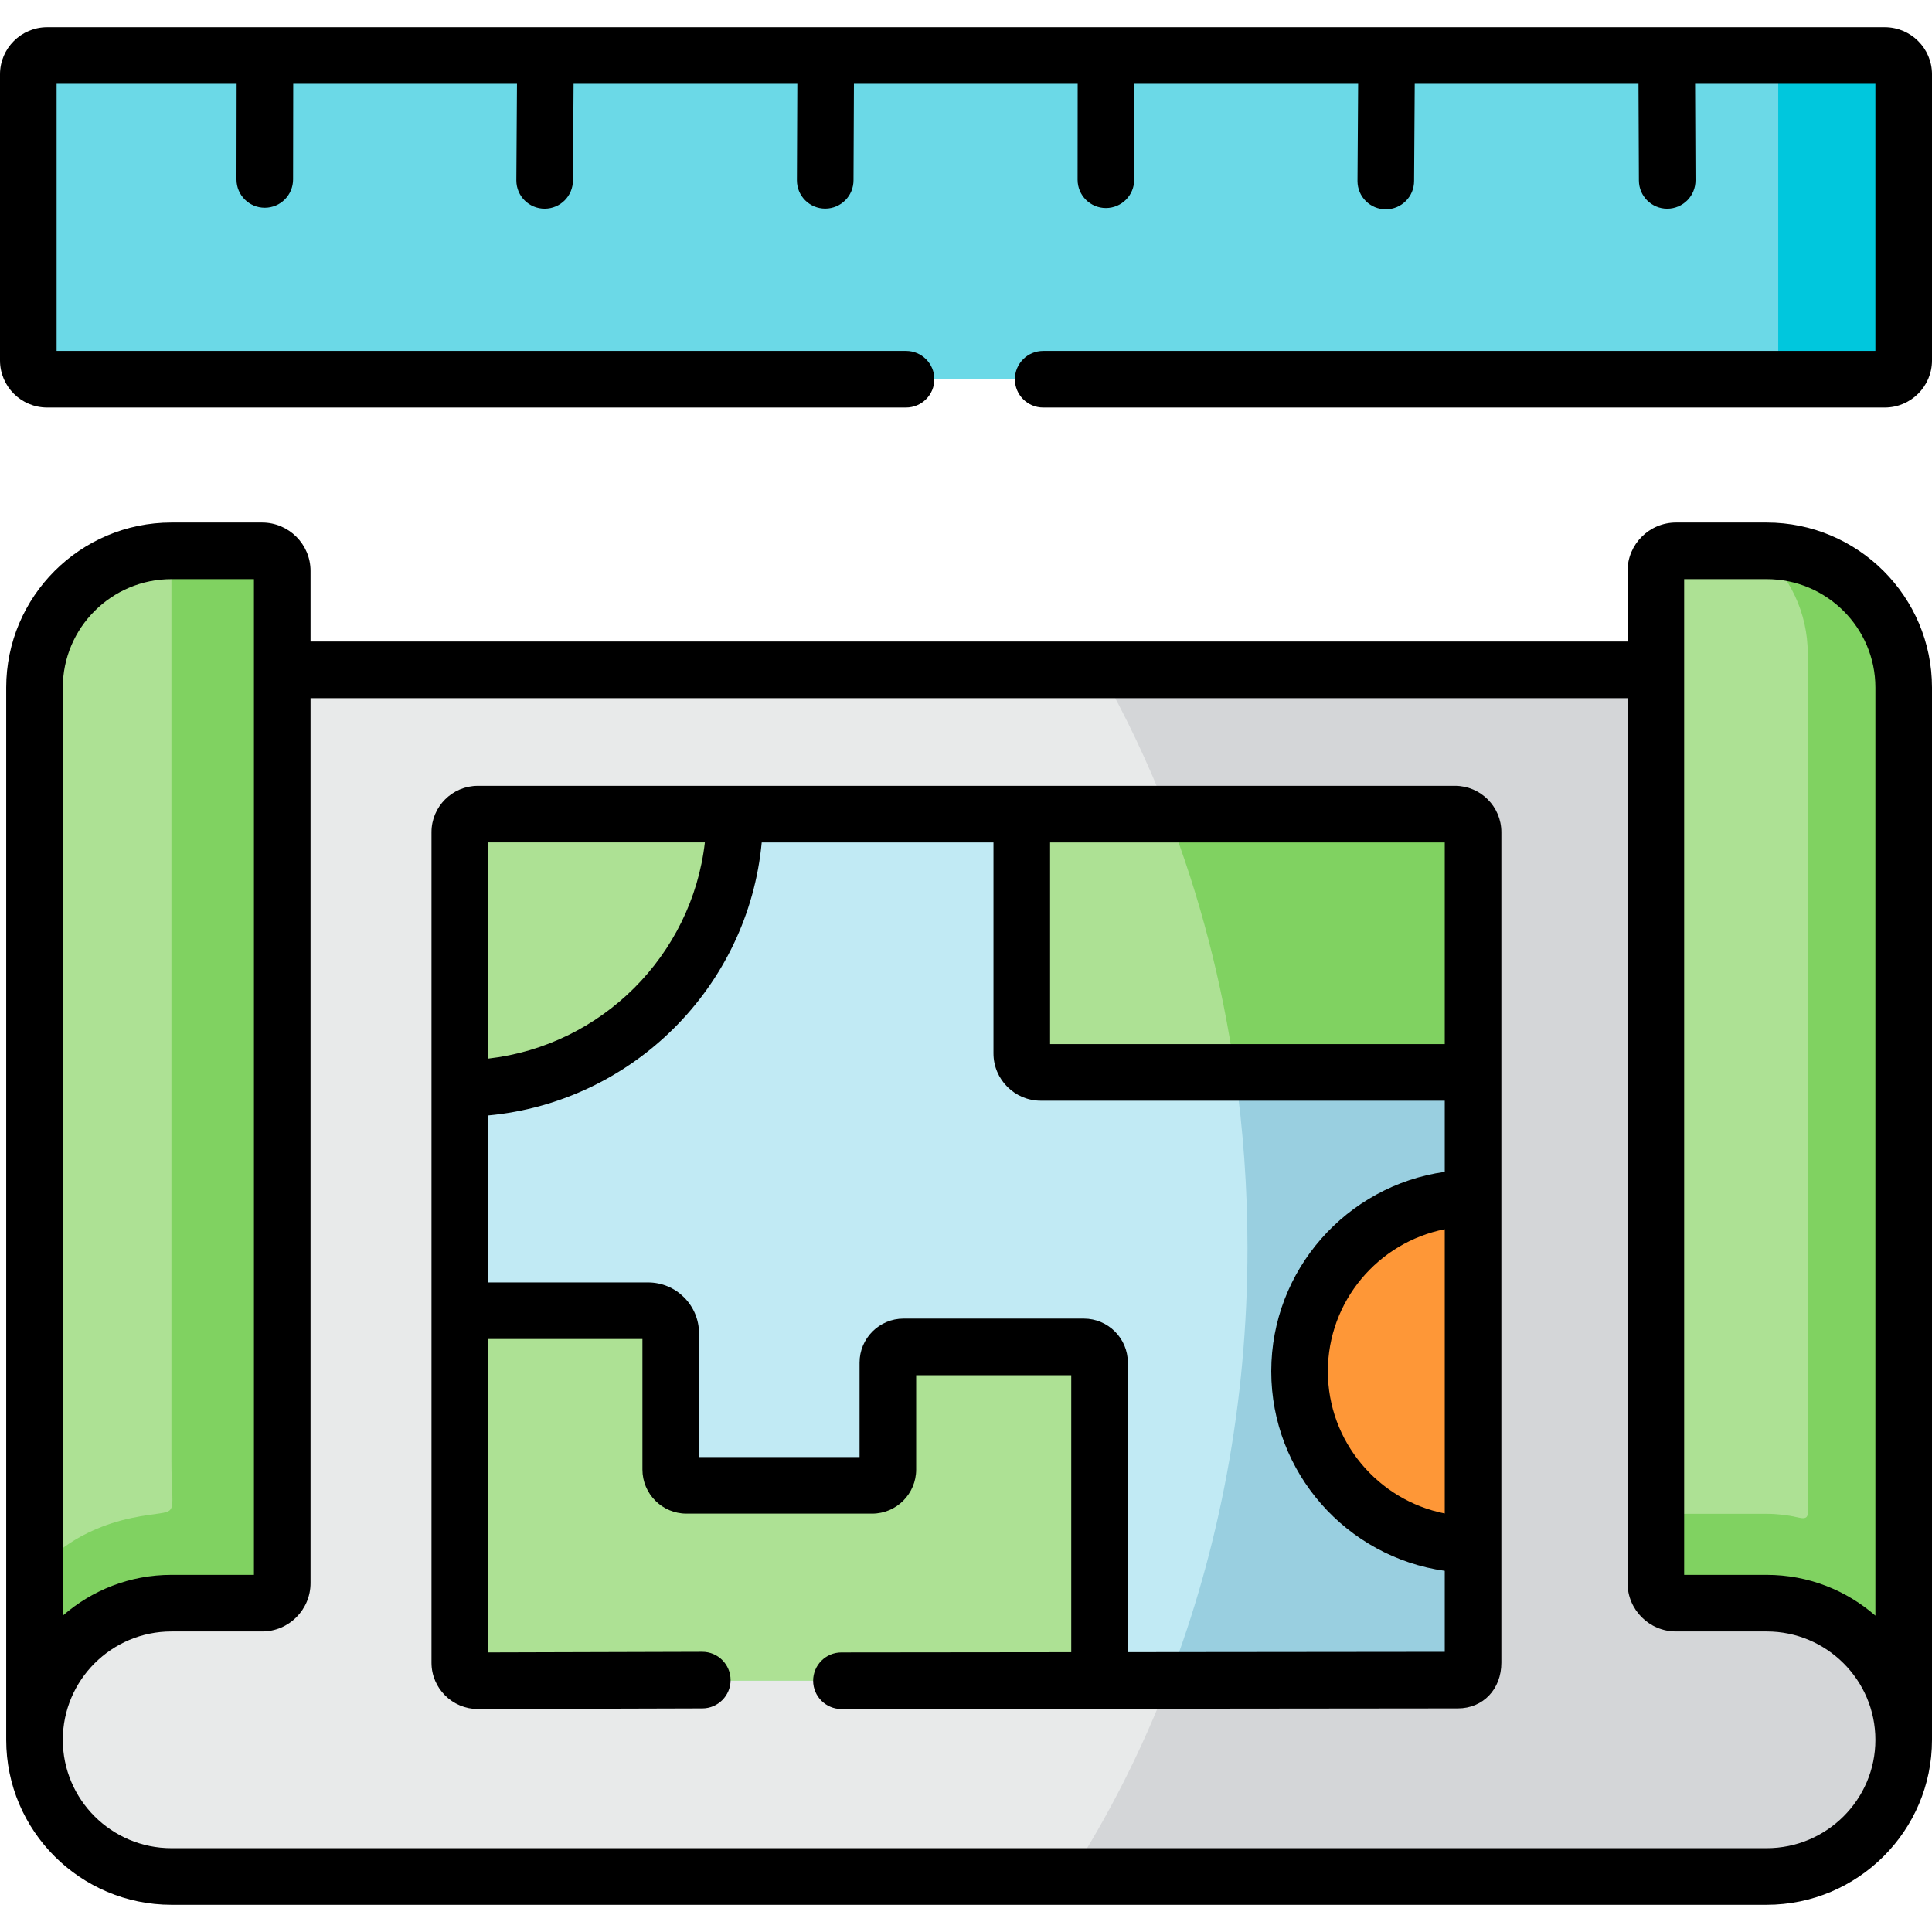
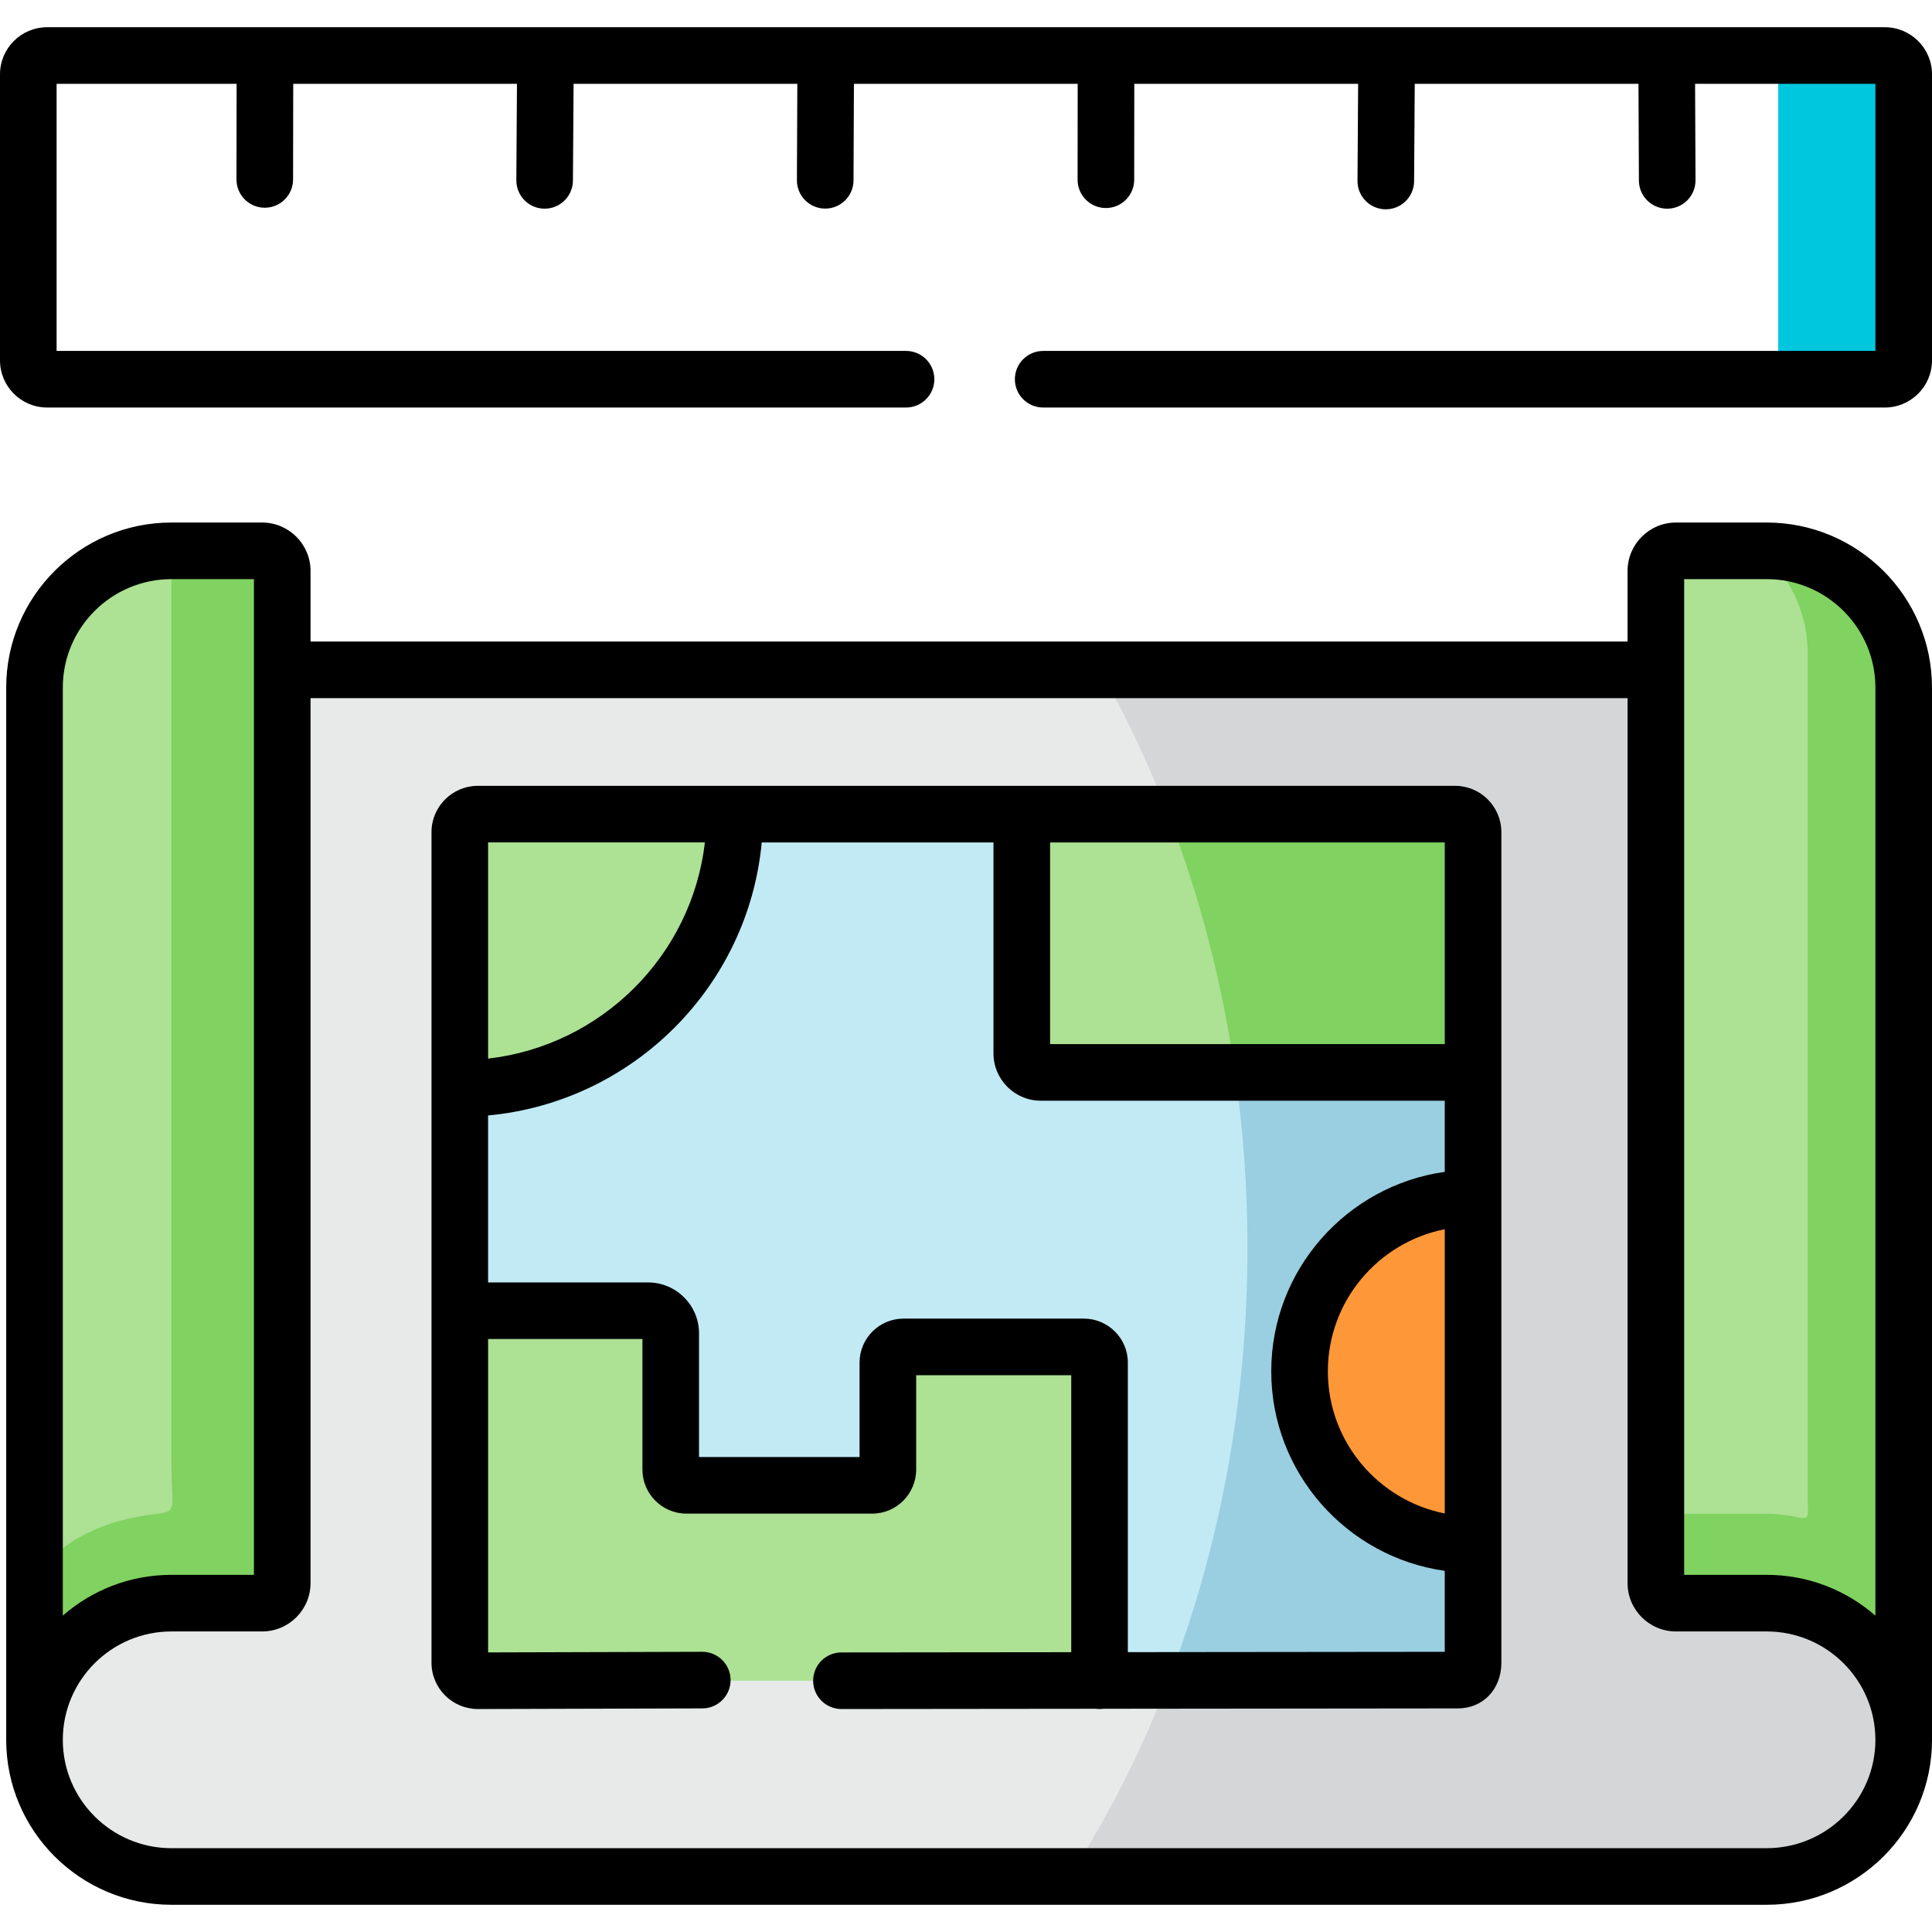
<svg xmlns="http://www.w3.org/2000/svg" id="Capa_1" height="512" viewBox="0 0 512 512" width="512">
  <g>
    <g>
      <path clip-rule="evenodd" d="m9.456 177.513-.312 283.571c-.028 19.912 16.328 36.203 36.284 36.203h422.76c19.956 0 36.312-16.291 36.312-36.203l-.312-283.571h-247.38z" fill="#e8eaea" fill-rule="evenodd" />
    </g>
    <g>
      <path clip-rule="evenodd" d="m9.144 182.208v278.876c0-19.94 16.328-36.231 36.284-36.231h24.038c2.948 0 5.329-2.404 5.329-5.317v-242.023-26.219c0-2.913-2.381-5.317-5.329-5.317h-24.038c-19.956 0-36.284 16.291-36.284 36.231z" fill="#ade194" fill-rule="evenodd" />
    </g>
    <g>
      <path clip-rule="evenodd" d="m438.821 177.513v242.022c0 2.913 2.409 5.317 5.329 5.317h24.038c19.956 0 36.312 16.291 36.312 36.231v-278.875c0-19.94-16.356-36.231-36.312-36.231h-24.038c-2.92 0-5.329 2.404-5.329 5.317z" fill="#ade194" fill-rule="evenodd" />
    </g>
    <g>
      <path clip-rule="evenodd" d="m438.821 419.535c0 2.913 2.409 5.317 5.329 5.317h24.038c19.956 0 36.312 16.291 36.312 36.231v-23.702-255.173c0-19.94-16.356-36.231-36.312-36.231h-1.502c7.597 6.647 12.387 16.404 12.387 27.209v224.43c0 3.705.68 5.289-2.551 4.525-2.665-.622-5.471-.962-8.334-.962h-29.367z" fill="#80d261" fill-rule="evenodd" />
    </g>
    <g>
      <path clip-rule="evenodd" d="m74.795 419.535c0 2.913-2.381 5.317-5.329 5.317h-24.038c-19.956 0-36.284 16.291-36.284 36.231v-23.702-16.518c0-6.138 10.743-15.443 25.739-18.582 13.465-2.857 10.545 1.782 10.545-15.132v-209.636-31.536h24.038c2.948 0 5.329 2.404 5.329 5.317v26.219 223.666z" fill="#80d261" fill-rule="evenodd" />
    </g>
    <g>
      <path clip-rule="evenodd" d="m438.821 177.513h-147.374c6.86 12.077 12.926 24.861 18.085 38.239h76.054c2.636 0 4.791 2.15 4.791 4.78v63.666 33.318 91.808 31.31c0 2.63-2.154 4.78-4.791 4.78h-25.03-50.882c-7.143 18.554-15.959 35.92-26.249 51.872h184.763c19.956 0 36.312-16.291 36.312-36.203v-.085c-.057-19.883-16.356-36.146-36.312-36.146h-24.038c-2.92 0-5.329-2.404-5.329-5.317v-18.356z" fill="#d4d6d8" fill-rule="evenodd" />
    </g>
    <g>
      <path clip-rule="evenodd" d="m126.641 215.753h258.946c2.636 0 4.791 2.15 4.791 4.78v220.102c0 2.63-2.154 4.78-4.791 4.78h-258.946c-2.636 0-4.791-2.15-4.791-4.78v-220.103c0-2.63 2.154-4.779 4.791-4.779z" fill="#c1eaf4" fill-rule="evenodd" />
    </g>
    <g>
      <path clip-rule="evenodd" d="m121.85 347.356v93.279c0 2.63 2.154 4.78 4.791 4.78h164.75v-84.313c0-2.291-1.899-4.158-4.167-4.158h-47.764c-2.268 0-4.167 1.867-4.167 4.158v28.34c0 2.291-1.871 4.186-4.167 4.186h-49.21c-2.296 0-4.167-1.895-4.167-4.186v-36.09c0-3.309-2.721-5.996-6.009-5.996z" fill="#ade194" fill-rule="evenodd" />
    </g>
    <g>
      <path clip-rule="evenodd" d="m121.85 220.532v67.937c40.252 0 72.879-32.554 72.879-72.717h-68.088c-2.637.001-4.791 2.15-4.791 4.78z" fill="#ade194" fill-rule="evenodd" />
    </g>
    <g>
      <path clip-rule="evenodd" d="m270.783 215.753v63.412c0 2.772 2.268 5.034 5.046 5.034h114.548v-63.666c0-2.63-2.154-4.78-4.791-4.78z" fill="#ade194" fill-rule="evenodd" />
    </g>
    <g>
      <path clip-rule="evenodd" d="m390.377 284.199v-63.666c0-2.63-2.154-4.78-4.791-4.78h-76.054c8.306 21.411 14.343 44.377 17.773 68.446z" fill="#80d261" fill-rule="evenodd" />
    </g>
    <g>
      <path clip-rule="evenodd" d="m390.377 284.199h-63.071c2.154 15.132 3.288 30.688 3.288 46.555 0 41.011-7.512 79.873-20.92 114.661h50.882 25.03c2.636 0 4.791-2.15 4.791-4.78 0-56.256 0-99.219 0-156.436z" fill="#99cfe0" fill-rule="evenodd" />
    </g>
    <g>
      <path clip-rule="evenodd" d="m344.399 363.421c0 25.342 20.58 45.904 45.978 45.904v-91.808c-25.399 0-45.978 20.562-45.978 45.904z" fill="#fe9737" fill-rule="evenodd" />
    </g>
    <g>
-       <path clip-rule="evenodd" d="m12.489 100.497h486.994c2.75 0 5.017-2.234 5.017-4.978v-75.828c0-2.743-2.268-4.978-5.017-4.978h-57.799-74.296-74.325-74.296-74.296-74.297-57.685c-2.75 0-4.989 2.234-4.989 4.978v75.828c0 2.744 2.239 4.978 4.989 4.978z" fill="#6bd9e7" fill-rule="evenodd" />
-     </g>
+       </g>
    <g>
      <path clip-rule="evenodd" d="m504.5 95.519v-75.828c0-2.743-2.268-4.978-5.017-4.978h-33.222c2.75 0 4.989 2.234 4.989 4.978v75.828c0 2.743-2.239 4.978-4.989 4.978h33.222c2.749 0 5.017-2.234 5.017-4.978z" fill="#00c7dd" fill-rule="evenodd" />
    </g>
    <g>
      <path d="m499.482 7.213h-486.993c-6.886 0-12.489 5.598-12.489 12.478v75.828c0 6.88 5.603 12.478 12.489 12.478h227.622c4.143 0 7.5-3.358 7.5-7.5s-3.357-7.5-7.5-7.5h-225.111v-70.784h47.706l-.039 25.37c.018 4.131 3.372 7.468 7.499 7.468h.033c4.143-.018 7.485-3.39 7.468-7.532l.04-25.306h59.296l-.169 25.62c.018 4.131 3.372 7.468 7.499 7.468h.033c4.142-.018 7.485-3.39 7.468-7.532l.17-25.556h59.296l-.111 25.599c.018 4.131 3.372 7.468 7.499 7.468h.033c4.142-.018 7.485-3.39 7.468-7.532l.111-25.535h59.297l-.023 25.447c.018 4.131 3.372 7.468 7.499 7.468h.033c4.142-.018 7.485-3.39 7.468-7.532l.023-25.382h59.324l-.171 25.786c.018 4.131 3.372 7.468 7.499 7.468h.033c4.142-.018 7.485-3.39 7.468-7.532l.17-25.722h59.296l.11 25.624c.018 4.131 3.372 7.468 7.499 7.468h.033c4.143-.018 7.485-3.39 7.468-7.532l-.11-25.559h47.784v70.784h-220.548c-4.143 0-7.5 3.358-7.5 7.5s3.357 7.5 7.5 7.5h223.03c6.902 0 12.518-5.598 12.518-12.478v-75.83c0-6.88-5.615-12.478-12.518-12.478z" />
      <path d="m468.188 138.477h-24.038c-7.074 0-12.829 5.75-12.829 12.817v18.719h-349.026v-18.719c0-7.067-5.755-12.817-12.829-12.817h-24.038c-24.143 0-43.783 19.618-43.783 43.731v278.876c0 24.098 19.641 43.703 43.783 43.703h422.761c24.158 0 43.812-19.605 43.812-43.703v-278.876c-.001-24.113-19.654-43.731-43.813-43.731zm-451.543 43.731c0-15.842 12.912-28.731 28.783-28.731h21.867v263.875h-21.867c-11.009 0-21.082 4.08-28.783 10.804zm451.543 307.579h-422.76c-15.871 0-28.783-12.876-28.783-28.703 0-15.843 12.912-28.731 28.783-28.731h24.038c7.074 0 12.829-5.75 12.829-12.817v-234.523h349.026v234.522c0 7.067 5.755 12.817 12.829 12.817h24.038c15.887 0 28.812 12.889 28.812 28.731 0 15.828-12.925 28.704-28.812 28.704zm28.812-61.622c-7.707-6.729-17.791-10.813-28.812-10.813h-21.867v-263.875h21.867c15.887 0 28.812 12.889 28.812 28.731z" />
      <path d="m385.586 208.252h-190.857-68.088c-6.777 0-12.291 5.509-12.291 12.28v67.938 152.165c0 6.771 5.514 12.28 12.313 12.28l59.471-.17c4.142-.012 7.49-3.379 7.479-7.521-.012-4.135-3.367-7.479-7.499-7.479-.008 0-.016 0-.022 0l-56.74.162v-83.051h40.899v34.586c0 6.443 5.233 11.686 11.667 11.686h49.21c6.434 0 11.667-5.242 11.667-11.686v-24.998h41.098v73.408l-60.908.063c-4.143.004-7.496 3.366-7.492 7.508.004 4.14 3.361 7.492 7.5 7.492h.008l67.42-.07c.319.041.642.07.973.07.335 0 .663-.03.986-.072l93.975-.098c6.679 0 11.525-5.093 11.525-12.11v-220.103c-.003-6.771-5.517-12.28-12.294-12.28zm-2.709 192.835c-17.638-3.493-30.979-19.052-30.979-37.666s13.34-34.174 30.979-37.666zm0-124.388h-104.594v-53.446h104.594zm-253.527-53.447h57.449c-3.456 29.987-27.387 53.849-57.449 57.291zm169.541 214.584v-76.734c0-6.428-5.233-11.658-11.667-11.658h-47.764c-6.434 0-11.667 5.229-11.667 11.658v25.026h-42.544v-32.775c0-7.442-6.06-13.496-13.509-13.496h-42.39v-44.247c38.34-3.559 68.943-34.095 72.516-72.356h61.418v55.912c0 6.912 5.628 12.535 12.545 12.535h107.049v18.854c-25.949 3.654-45.979 25.964-45.979 52.868s20.03 49.214 45.979 52.868v21.459z" />
    </g>
  </g>
</svg>